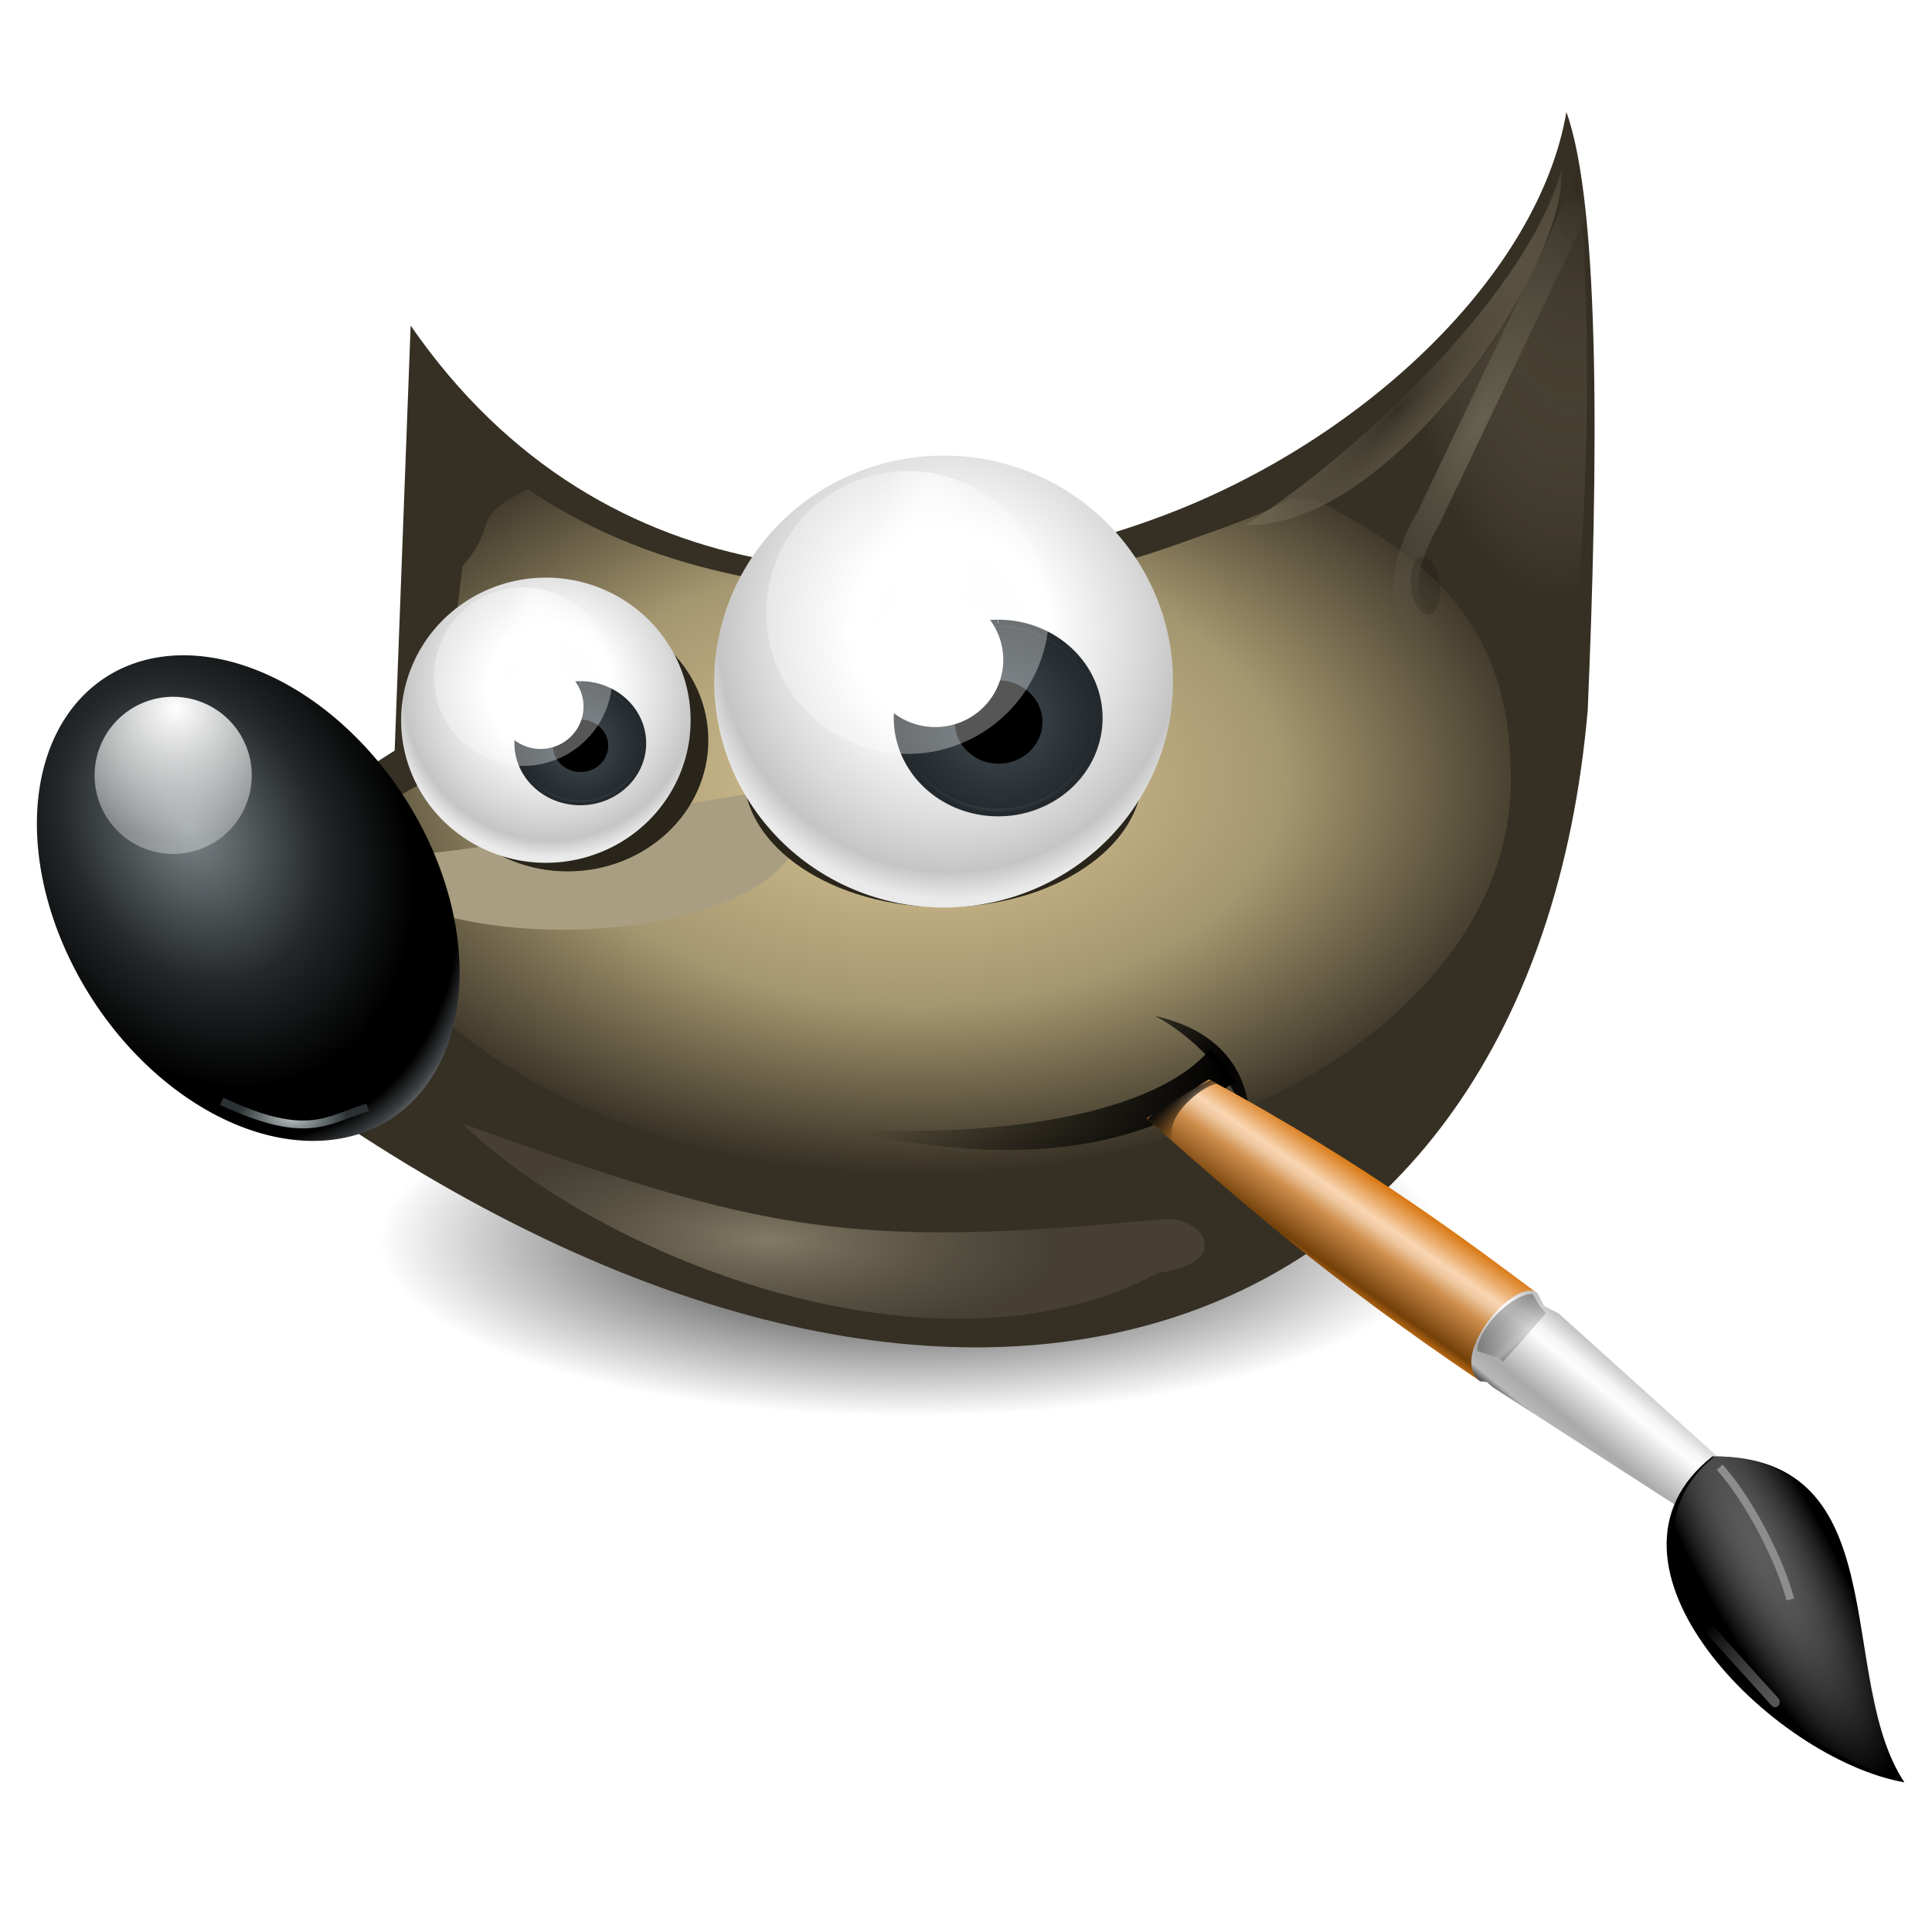
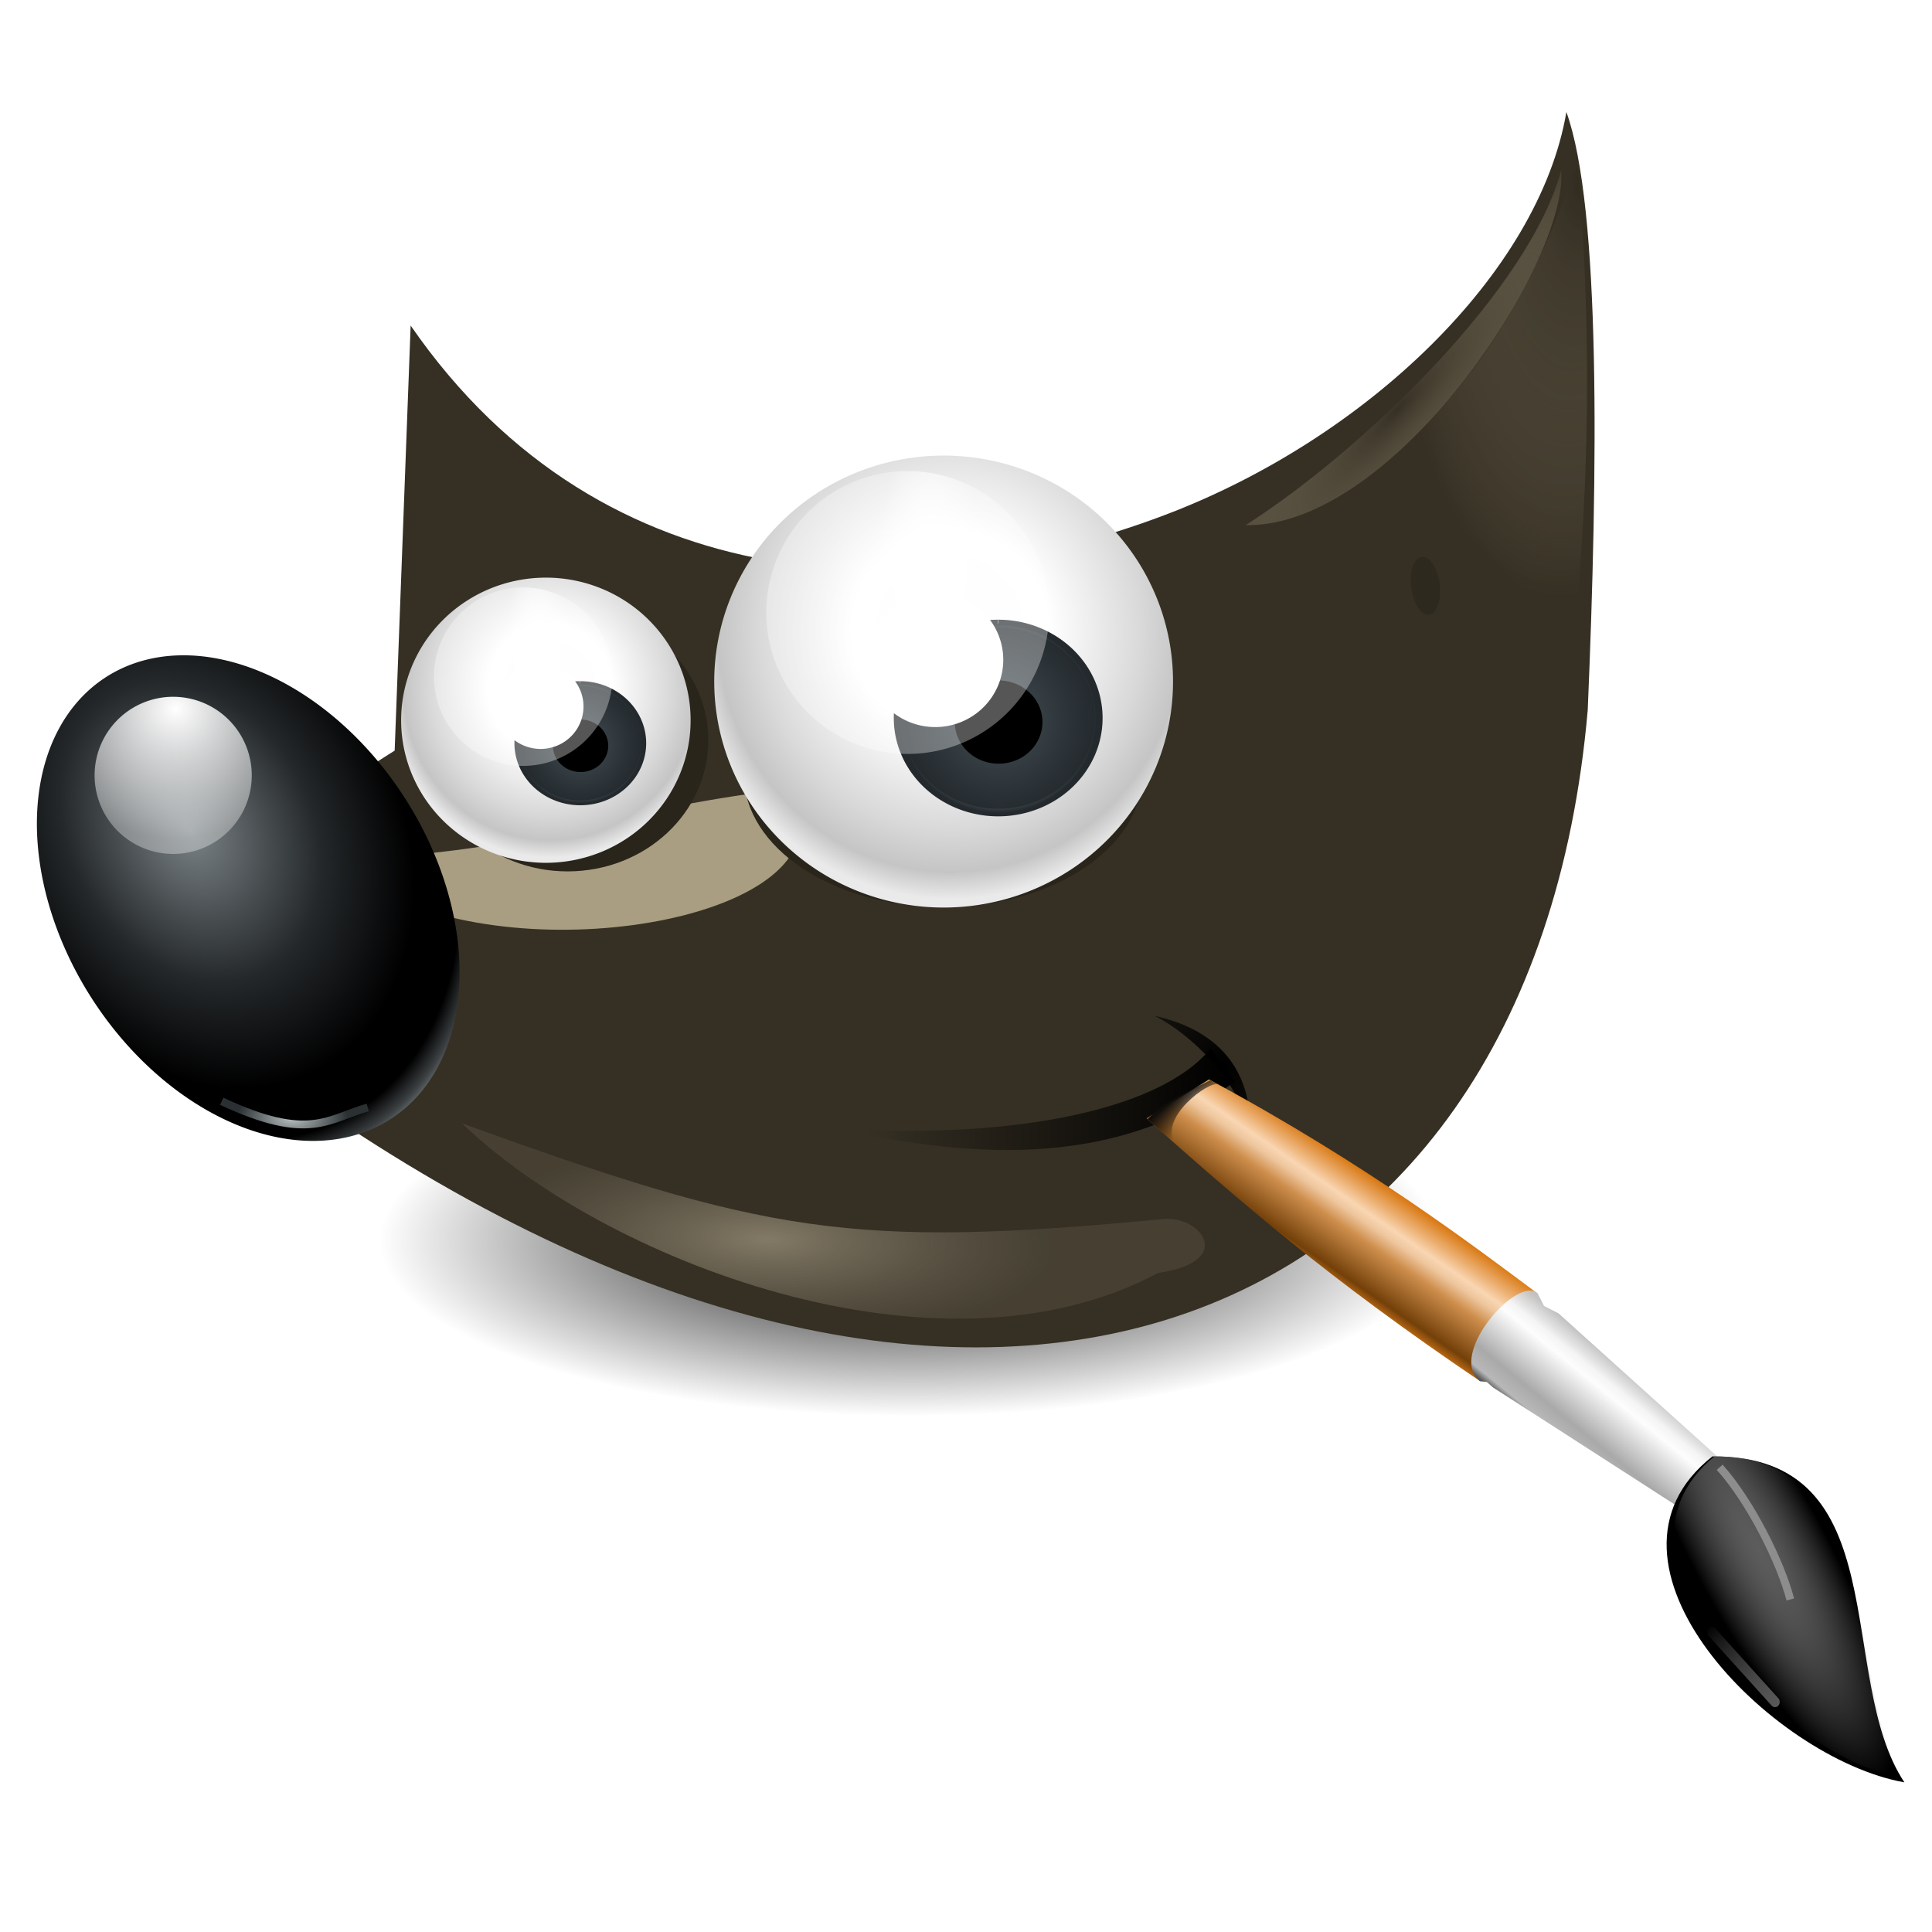
<svg xmlns="http://www.w3.org/2000/svg" xmlns:ns1="http://www.inkscape.org/namespaces/inkscape" xmlns:ns2="http://sodipodi.sourceforge.net/DTD/sodipodi-0.dtd" xmlns:xlink="http://www.w3.org/1999/xlink" width="256" height="256" id="svg7297" version="1.1" ns1:version="0.92.4 (unknown)" ns2:docname="gimp.svg">
  <defs id="defs7299">
    <radialGradient ns1:collect="always" xlink:href="#linearGradient7019" id="radialGradient7025" cx="527.521" cy="746.576" fx="527.521" fy="746.576" r="52.832" gradientTransform="matrix(1.331,0,0,0.441,-334.304,206.423)" gradientUnits="userSpaceOnUse" />
    <linearGradient ns1:collect="always" id="linearGradient7019">
      <stop style="stop-color:#000000;stop-opacity:1;" offset="0" id="stop7021" />
      <stop style="stop-color:#000000;stop-opacity:0;" offset="1" id="stop7023" />
    </linearGradient>
    <radialGradient ns1:collect="always" xlink:href="#linearGradient3790" id="radialGradient6967" gradientUnits="userSpaceOnUse" gradientTransform="matrix(1.156,0.008,-0.005,0.731,-39.34,134.593)" cx="223.006" cy="524.729" fx="223.006" fy="524.729" r="31.76" />
    <linearGradient id="linearGradient3790">
      <stop id="stop3802" offset="0" style="stop-color:#ddca97;stop-opacity:1;" />
      <stop style="stop-color:#a4966f;stop-opacity:1;" offset="0.573" id="stop3808" />
      <stop style="stop-color:#363024;stop-opacity:1;" offset="1" id="stop3794" />
    </linearGradient>
    <filter ns1:collect="always" id="filter4534" x="-0.072" width="1.144" y="-0.101" height="1.203" style="color-interpolation-filters:sRGB">
      <feGaussianBlur ns1:collect="always" stdDeviation="1.903" id="feGaussianBlur4536" />
    </filter>
    <radialGradient ns1:collect="always" xlink:href="#linearGradient6064" id="radialGradient6969" gradientUnits="userSpaceOnUse" gradientTransform="matrix(0.817,0.028,-0.01,0.254,41.366,398.453)" cx="209.889" cy="553.042" fx="209.889" fy="553.042" r="18.019" />
    <linearGradient id="linearGradient6064">
      <stop id="stop6066" offset="0" style="stop-color:#837a66;stop-opacity:1" />
      <stop id="stop6068" offset="1" style="stop-color:#5a5446;stop-opacity:0.431;" />
    </linearGradient>
    <filter ns1:collect="always" id="filter6060" x="-0.06" width="1.12" y="-0.237" height="1.473" style="color-interpolation-filters:sRGB">
      <feGaussianBlur ns1:collect="always" stdDeviation="0.925" id="feGaussianBlur6062" />
    </filter>
    <filter ns1:collect="always" id="filter4225-0" x="-0.06" width="1.12" y="-0.236" height="1.473" style="color-interpolation-filters:sRGB">
      <feGaussianBlur ns1:collect="always" stdDeviation="0.924" id="feGaussianBlur4227-8" />
    </filter>
    <filter ns1:collect="always" id="filter5536" x="-0.119" width="1.237" y="-0.121" height="1.243" style="color-interpolation-filters:sRGB">
      <feGaussianBlur ns1:collect="always" stdDeviation="0.909" id="feGaussianBlur5538" />
    </filter>
    <filter ns1:collect="always" id="filter4351-1" x="-0.19" width="1.38" y="-0.21" height="1.419" style="color-interpolation-filters:sRGB">
      <feGaussianBlur ns1:collect="always" stdDeviation="2.024" id="feGaussianBlur4353-6" />
    </filter>
    <radialGradient ns1:collect="always" xlink:href="#linearGradient4231-4" id="radialGradient6971" gradientUnits="userSpaceOnUse" gradientTransform="matrix(2.544,-2.761,0.654,0.602,-425.212,582.68)" cx="243.023" cy="497.582" fx="243.023" fy="497.582" r="5.814" />
    <linearGradient id="linearGradient4231-4">
      <stop style="stop-color:#363024;stop-opacity:1;" offset="0" id="stop4233-2" />
      <stop style="stop-color:#bdb294;stop-opacity:0;" offset="1" id="stop4235-7" />
    </linearGradient>
    <filter ns1:collect="always" id="filter6218" style="color-interpolation-filters:sRGB">
      <feGaussianBlur ns1:collect="always" stdDeviation="0.372" id="feGaussianBlur6220" />
    </filter>
    <radialGradient ns1:collect="always" xlink:href="#linearGradient4231" id="radialGradient6973" gradientUnits="userSpaceOnUse" gradientTransform="matrix(-1.779,-0.336,0.459,-2.798,461.823,1951.763)" cx="245.201" cy="493.072" fx="245.201" fy="493.072" r="7.103" />
    <linearGradient id="linearGradient4231">
      <stop id="stop4355" offset="0" style="stop-color:#2a251b;stop-opacity:1;" />
      <stop style="stop-color:#bdb294;stop-opacity:0;" offset="1" id="stop4235" />
    </linearGradient>
    <filter ns1:collect="always" id="filter4824" style="color-interpolation-filters:sRGB">
      <feGaussianBlur ns1:collect="always" stdDeviation="0.555" id="feGaussianBlur4826" />
    </filter>
    <radialGradient ns1:collect="always" xlink:href="#linearGradient3937" id="radialGradient6975" gradientUnits="userSpaceOnUse" gradientTransform="matrix(0.832,0.377,-1.247,2.754,659.86,-963.946)" cx="249.622" cy="496.974" fx="249.622" fy="496.974" r="4.535" />
    <linearGradient id="linearGradient3937">
      <stop style="stop-color:#676150;stop-opacity:1;" offset="0" id="stop3939" />
      <stop style="stop-color:#5a5446;stop-opacity:0.087;" offset="1" id="stop3941" />
    </linearGradient>
    <filter ns1:collect="always" id="filter4602" x="-0.106" width="1.212" y="-0.05" height="1.1" style="color-interpolation-filters:sRGB">
      <feGaussianBlur ns1:collect="always" stdDeviation="0.394" id="feGaussianBlur4604" />
    </filter>
    <radialGradient ns1:collect="always" xlink:href="#linearGradient4814" id="radialGradient6977" gradientUnits="userSpaceOnUse" gradientTransform="matrix(0.41,0.064,-0.116,0.457,205.962,260.267)" cx="248.906" cy="508.896" fx="248.906" fy="508.896" r="3.005" />
    <linearGradient id="linearGradient4814">
      <stop style="stop-color:#000000;stop-opacity:1;" offset="0" id="stop4816" />
      <stop style="stop-color:#000000;stop-opacity:0;" offset="1" id="stop4818" />
    </linearGradient>
    <filter ns1:collect="always" id="filter6186" x="-0.5" width="2" y="-0.328" height="1.655" style="color-interpolation-filters:sRGB">
      <feGaussianBlur ns1:collect="always" stdDeviation="1.091" id="feGaussianBlur6188" />
    </filter>
    <radialGradient ns1:collect="always" xlink:href="#linearGradient5140-7" id="radialGradient6979" gradientUnits="userSpaceOnUse" gradientTransform="matrix(1.127,-6.7888383e-7,0.002,1.14,-43.337,-71.196)" cx="338.595" cy="508.253" fx="338.595" fy="508.253" r="12.882" />
    <linearGradient id="linearGradient5140-7">
      <stop id="stop5142-8" offset="0" style="stop-color:#fdfdfd;stop-opacity:1;" />
      <stop style="stop-color:#ffffff;stop-opacity:1;" offset="0.382" id="stop5144-6" />
      <stop style="stop-color:#d9d9d9;stop-opacity:1;" offset="0.739" id="stop5146-5" />
      <stop id="stop5148-6" offset="0.898" style="stop-color:#c5c5c5;stop-opacity:1;" />
      <stop id="stop5150-2" offset="1" style="stop-color:#eaeaea;stop-opacity:1;" />
    </linearGradient>
    <radialGradient ns1:collect="always" xlink:href="#linearGradient5240-6-7" id="radialGradient6981" gradientUnits="userSpaceOnUse" gradientTransform="matrix(0.937,-0.007,0.007,0.964,17.992,20.859)" cx="338.837" cy="510.991" fx="338.837" fy="510.991" r="13.382" />
    <linearGradient id="linearGradient5240-6-7">
      <stop id="stop5248-9-0" offset="0" style="stop-color:#434e54;stop-opacity:1;" />
      <stop style="stop-color:#23292d;stop-opacity:1" offset="1" id="stop5244-3-19" />
    </linearGradient>
    <radialGradient ns1:collect="always" xlink:href="#linearGradient5258-5-2" id="radialGradient6983" gradientUnits="userSpaceOnUse" gradientTransform="matrix(0.973,-0.008,0.007,0.963,5.638,21.67)" cx="338.879" cy="510.991" fx="338.879" fy="510.991" r="12.882" />
    <linearGradient id="linearGradient5258-5-2">
      <stop id="stop5260-8-1" offset="0" style="stop-color:#000000;stop-opacity:1;" />
      <stop style="stop-color:#434e54;stop-opacity:1;" offset="0.908" id="stop5262-0-6" />
      <stop id="stop5264-4-0" offset="1" style="stop-color:#23292d;stop-opacity:1" />
    </linearGradient>
    <radialGradient ns1:collect="always" xlink:href="#linearGradient5049-0" id="radialGradient6985" gradientUnits="userSpaceOnUse" gradientTransform="matrix(0.35,0,0,0.946,219.797,28.166)" cx="338.165" cy="519.359" fx="338.165" fy="519.359" r="4.455" />
    <linearGradient id="linearGradient5049-0">
      <stop style="stop-color:#ffffff;stop-opacity:1;" offset="0" id="stop5051-9" />
      <stop style="stop-color:#ffffff;stop-opacity:0.338;" offset="1" id="stop5053-1" />
    </linearGradient>
    <filter ns1:collect="always" id="filter5112-62" style="color-interpolation-filters:sRGB">
      <feGaussianBlur ns1:collect="always" stdDeviation="0.13" id="feGaussianBlur5114-9" />
    </filter>
    <filter ns1:collect="always" id="filter5448-8-50" x="-0.118" width="1.236" y="-0.125" height="1.25" style="color-interpolation-filters:sRGB">
      <feGaussianBlur ns1:collect="always" stdDeviation="0.438" id="feGaussianBlur5450-2-2" />
    </filter>
    <radialGradient ns1:collect="always" xlink:href="#linearGradient5140-3-0" id="radialGradient6987" gradientUnits="userSpaceOnUse" gradientTransform="matrix(1.127,-6.7888383e-7,0.002,1.14,-43.337,-71.196)" cx="338.595" cy="508.253" fx="338.595" fy="508.253" r="12.882" />
    <linearGradient id="linearGradient5140-3-0">
      <stop id="stop5142-6-5" offset="0" style="stop-color:#fdfdfd;stop-opacity:1;" />
      <stop style="stop-color:#ffffff;stop-opacity:1;" offset="0.382" id="stop5144-8-2" />
      <stop style="stop-color:#d9d9d9;stop-opacity:1;" offset="0.739" id="stop5146-7-2" />
      <stop id="stop5148-4-4" offset="0.898" style="stop-color:#c5c5c5;stop-opacity:1;" />
      <stop id="stop5150-1-1" offset="1" style="stop-color:#eaeaea;stop-opacity:1;" />
    </linearGradient>
    <radialGradient ns1:collect="always" xlink:href="#linearGradient5240-6-8-1" id="radialGradient6989" gradientUnits="userSpaceOnUse" gradientTransform="matrix(0.937,-0.007,0.007,0.964,17.992,20.859)" cx="338.837" cy="510.991" fx="338.837" fy="510.991" r="13.382" />
    <linearGradient id="linearGradient5240-6-8-1">
      <stop id="stop5248-9-3-9" offset="0" style="stop-color:#434e54;stop-opacity:1;" />
      <stop style="stop-color:#23292d;stop-opacity:1" offset="1" id="stop5244-3-1-2" />
    </linearGradient>
    <radialGradient ns1:collect="always" xlink:href="#linearGradient5258-5-9-6" id="radialGradient6991" gradientUnits="userSpaceOnUse" gradientTransform="matrix(0.973,-0.008,0.007,0.963,5.638,21.67)" cx="338.879" cy="510.991" fx="338.879" fy="510.991" r="12.882" />
    <linearGradient id="linearGradient5258-5-9-6">
      <stop id="stop5260-8-0-5" offset="0" style="stop-color:#000000;stop-opacity:1;" />
      <stop style="stop-color:#434e54;stop-opacity:1;" offset="0.908" id="stop5262-0-2-3" />
      <stop id="stop5264-4-8-7" offset="1" style="stop-color:#23292d;stop-opacity:1" />
    </linearGradient>
    <radialGradient ns1:collect="always" xlink:href="#linearGradient5049-2-5" id="radialGradient6993" gradientUnits="userSpaceOnUse" gradientTransform="matrix(0.35,0,0,0.946,219.797,28.166)" cx="338.165" cy="519.359" fx="338.165" fy="519.359" r="4.455" />
    <linearGradient id="linearGradient5049-2-5">
      <stop style="stop-color:#ffffff;stop-opacity:1;" offset="0" id="stop5051-7-1" />
      <stop style="stop-color:#ffffff;stop-opacity:0.338;" offset="1" id="stop5053-6-5" />
    </linearGradient>
    <filter ns1:collect="always" id="filter5112-6-8" style="color-interpolation-filters:sRGB">
      <feGaussianBlur ns1:collect="always" stdDeviation="0.13" id="feGaussianBlur5114-2-6" />
    </filter>
    <filter ns1:collect="always" id="filter5448-8-5-7" x="-0.118" width="1.236" y="-0.125" height="1.25" style="color-interpolation-filters:sRGB">
      <feGaussianBlur ns1:collect="always" stdDeviation="0.438" id="feGaussianBlur5450-2-7-9" />
    </filter>
    <radialGradient ns1:collect="always" xlink:href="#linearGradient5757" id="radialGradient6995" gradientUnits="userSpaceOnUse" gradientTransform="matrix(1.373,0.119,-0.102,1.046,-67.876,-60.346)" cx="312.979" cy="484.033" fx="312.979" fy="484.033" r="33.578" />
    <linearGradient id="linearGradient5757">
      <stop style="stop-color:#7b8386;stop-opacity:1;" offset="0" id="stop5759" />
      <stop id="stop5767" offset="0.435" style="stop-color:#24282a;stop-opacity:1" />
      <stop id="stop5765" offset="0.747" style="stop-color:#000000;stop-opacity:1;" />
      <stop style="stop-color:#000000;stop-opacity:1;" offset="0.898" id="stop5769" />
      <stop id="stop5771" offset="0.96" style="stop-color:#3d4143;stop-opacity:1;" />
      <stop style="stop-color:#7b8386;stop-opacity:1;" offset="1" id="stop5761" />
    </linearGradient>
    <radialGradient ns1:collect="always" xlink:href="#linearGradient5049-3" id="radialGradient6997" gradientUnits="userSpaceOnUse" gradientTransform="matrix(1.775,0.012,-0.012,1.563,-255.777,-295.495)" cx="337.8" cy="517.559" fx="337.8" fy="517.559" r="4.455" />
    <linearGradient id="linearGradient5049-3">
      <stop style="stop-color:#ffffff;stop-opacity:1;" offset="0" id="stop5051-2" />
      <stop style="stop-color:#ffffff;stop-opacity:0.338;" offset="1" id="stop5053-2" />
    </linearGradient>
    <filter ns1:collect="always" id="filter5112-0" style="color-interpolation-filters:sRGB">
      <feGaussianBlur ns1:collect="always" stdDeviation="0.13" id="feGaussianBlur5114-3" />
    </filter>
    <radialGradient ns1:collect="always" xlink:href="#linearGradient5942" id="radialGradient6999" gradientUnits="userSpaceOnUse" gradientTransform="matrix(0.659,0,0,0.351,104.342,327.282)" cx="302.548" cy="503.786" fx="302.548" fy="503.786" r="10.768" />
    <linearGradient id="linearGradient5942">
      <stop style="stop-color:#b9c1c3;stop-opacity:1;" offset="0" id="stop5944" />
      <stop style="stop-color:#2b3132;stop-opacity:1;" offset="1" id="stop5946" />
    </linearGradient>
    <filter ns1:collect="always" id="filter5938" x="-0.071" width="1.143" y="-0.376" height="1.752" style="color-interpolation-filters:sRGB">
      <feGaussianBlur ns1:collect="always" stdDeviation="0.526" id="feGaussianBlur5940" />
    </filter>
    <linearGradient ns1:collect="always" xlink:href="#linearGradient6280" id="linearGradient7001" gradientUnits="userSpaceOnUse" x1="427.424" y1="327.595" x2="474.24" y2="327.595" />
    <linearGradient id="linearGradient6280">
      <stop style="stop-color:#000000;stop-opacity:0;" offset="0" id="stop6282" />
      <stop style="stop-color:#000000;stop-opacity:1;" offset="1" id="stop6284" />
    </linearGradient>
    <radialGradient ns1:collect="always" xlink:href="#linearGradient6356" id="radialGradient7003" gradientUnits="userSpaceOnUse" gradientTransform="matrix(3.536,-3.243,2.958,3.225,-2156.913,815.393)" cx="473.406" cy="323.336" fx="473.406" fy="323.336" r="6.08" />
    <linearGradient ns1:collect="always" id="linearGradient6356">
      <stop style="stop-color:#000000;stop-opacity:1;" offset="0" id="stop6358" />
      <stop style="stop-color:#000000;stop-opacity:0;" offset="1" id="stop6360" />
    </linearGradient>
    <linearGradient ns1:collect="always" xlink:href="#linearGradient6392" id="linearGradient7005" gradientUnits="userSpaceOnUse" gradientTransform="translate(-22.911,41.945)" x1="654.31" y1="511.522" x2="662.451" y2="499.723" />
    <linearGradient id="linearGradient6392">
      <stop id="stop6394" offset="0" style="stop-color:#d97914;stop-opacity:0.988" />
      <stop style="stop-color:#734009;stop-opacity:1" offset="0.133" id="stop6396" />
      <stop id="stop6404" offset="0.49" style="stop-color:#ce8e4c;stop-opacity:1" />
      <stop style="stop-color:#eec69d;stop-opacity:1" offset="0.631" id="stop6398" />
      <stop style="stop-color:#f9d6b3;stop-opacity:1" offset="0.713" id="stop6400" />
      <stop id="stop6402" offset="1" style="stop-color:#d97914;stop-opacity:0.996" />
    </linearGradient>
    <linearGradient ns1:collect="always" xlink:href="#linearGradient6412" id="linearGradient7007" gradientUnits="userSpaceOnUse" gradientTransform="translate(-16.562,11.973)" x1="686.033" y1="533.942" x2="694.082" y2="524.08" />
    <linearGradient id="linearGradient6412">
      <stop style="stop-color:#575757;stop-opacity:1" offset="0" id="stop6414" />
      <stop id="stop6424" offset="0.076" style="stop-color:#b8b8b8;stop-opacity:1" />
      <stop id="stop6422" offset="0.242" style="stop-color:#a9a9a9;stop-opacity:1" />
      <stop id="stop6420" offset="0.694" style="stop-color:#fdfdfd;stop-opacity:1" />
      <stop style="stop-color:#f4f4f4;stop-opacity:0.992;" offset="0.797" id="stop6426" />
      <stop style="stop-color:#c1c1c1;stop-opacity:0.988" offset="1" id="stop6416" />
    </linearGradient>
    <linearGradient ns1:collect="always" xlink:href="#linearGradient6492" id="linearGradient7009" gradientUnits="userSpaceOnUse" gradientTransform="matrix(0.608,0,0,0.608,261.032,207.132)" x1="657.153" y1="532.324" x2="661.475" y2="537.337" />
    <linearGradient id="linearGradient6492">
      <stop style="stop-color:#050505;stop-opacity:1" offset="0" id="stop6494" />
      <stop id="stop6500" offset="0.467" style="stop-color:#3f3f3f;stop-opacity:1;" />
      <stop style="stop-color:#7b7b7b;stop-opacity:1;" offset="0.734" id="stop6502" />
      <stop id="stop6618" offset="0.867" style="stop-color:#3d3d3d;stop-opacity:1;" />
      <stop style="stop-color:#000000;stop-opacity:1;" offset="1" id="stop6496" />
    </linearGradient>
    <filter ns1:collect="always" id="filter6590" x="-0.113" width="1.226" y="-0.103" height="1.207" style="color-interpolation-filters:sRGB">
      <feGaussianBlur ns1:collect="always" stdDeviation="0.322" id="feGaussianBlur6592" />
    </filter>
    <radialGradient ns1:collect="always" xlink:href="#linearGradient6650" id="radialGradient7011" gradientUnits="userSpaceOnUse" gradientTransform="matrix(1.099,2.153,-0.542,0.274,231.442,-1060.109)" cx="677.136" cy="550.959" fx="677.136" fy="550.959" r="12.853" />
    <linearGradient ns1:collect="always" id="linearGradient6650">
      <stop style="stop-color:#5c5c5c;stop-opacity:1" offset="0" id="stop6652" />
      <stop style="stop-color:#aaaaaa;stop-opacity:0;" offset="1" id="stop6654" />
    </linearGradient>
    <filter ns1:collect="always" id="filter6660" style="color-interpolation-filters:sRGB">
      <feGaussianBlur ns1:collect="always" stdDeviation="0.16" id="feGaussianBlur6662" />
    </filter>
    <filter ns1:collect="always" id="filter6762" x="-0.273" width="1.546" y="-0.146" height="1.292" style="color-interpolation-filters:sRGB">
      <feGaussianBlur ns1:collect="always" stdDeviation="1.024" id="feGaussianBlur6764" />
    </filter>
    <linearGradient ns1:collect="always" xlink:href="#linearGradient6650" id="linearGradient7013" gradientUnits="userSpaceOnUse" x1="680.793" y1="569.568" x2="672.324" y2="560.33" />
    <filter ns1:collect="always" id="filter6828" x="-0.168" width="1.336" y="-0.168" height="1.336" style="color-interpolation-filters:sRGB">
      <feGaussianBlur ns1:collect="always" stdDeviation="0.469" id="feGaussianBlur6830" />
    </filter>
    <linearGradient ns1:collect="always" xlink:href="#linearGradient6911" id="linearGradient7015" gradientUnits="userSpaceOnUse" x1="617.901" y1="516.139" x2="622.825" y2="520.606" />
    <linearGradient id="linearGradient6911">
      <stop style="stop-color:#100e0b;stop-opacity:1" offset="0" id="stop6913" />
      <stop style="stop-color:#000000;stop-opacity:0;" offset="1" id="stop6915" />
    </linearGradient>
    <radialGradient ns1:collect="always" xlink:href="#linearGradient3790" id="radialGradient10342" gradientUnits="userSpaceOnUse" gradientTransform="matrix(1.156,0.008,-0.005,0.731,-39.34,134.593)" cx="223.006" cy="524.729" fx="223.006" fy="524.729" r="31.76" />
    <radialGradient ns1:collect="always" xlink:href="#linearGradient6064" id="radialGradient10344" gradientUnits="userSpaceOnUse" gradientTransform="matrix(0.817,0.028,-0.01,0.254,41.366,398.453)" cx="209.889" cy="553.042" fx="209.889" fy="553.042" r="18.019" />
    <radialGradient ns1:collect="always" xlink:href="#linearGradient4231-4" id="radialGradient10346" gradientUnits="userSpaceOnUse" gradientTransform="matrix(2.544,-2.761,0.654,0.602,-425.212,582.68)" cx="243.023" cy="497.582" fx="243.023" fy="497.582" r="5.814" />
    <radialGradient ns1:collect="always" xlink:href="#linearGradient4231" id="radialGradient10348" gradientUnits="userSpaceOnUse" gradientTransform="matrix(-1.779,-0.336,0.459,-2.798,461.823,1951.763)" cx="245.201" cy="493.072" fx="245.201" fy="493.072" r="7.103" />
    <radialGradient ns1:collect="always" xlink:href="#linearGradient3937" id="radialGradient10350" gradientUnits="userSpaceOnUse" gradientTransform="matrix(0.832,0.377,-1.247,2.754,659.86,-963.946)" cx="249.622" cy="496.974" fx="249.622" fy="496.974" r="4.535" />
    <radialGradient ns1:collect="always" xlink:href="#linearGradient4814" id="radialGradient10352" gradientUnits="userSpaceOnUse" gradientTransform="matrix(0.41,0.064,-0.116,0.457,205.962,260.267)" cx="248.906" cy="508.896" fx="248.906" fy="508.896" r="3.005" />
    <radialGradient ns1:collect="always" xlink:href="#linearGradient5140-7" id="radialGradient10354" gradientUnits="userSpaceOnUse" gradientTransform="matrix(1.127,-6.7888383e-7,0.002,1.14,-43.337,-71.196)" cx="338.595" cy="508.253" fx="338.595" fy="508.253" r="12.882" />
    <radialGradient ns1:collect="always" xlink:href="#linearGradient5240-6-7" id="radialGradient10356" gradientUnits="userSpaceOnUse" gradientTransform="matrix(0.937,-0.007,0.007,0.964,17.992,20.859)" cx="338.837" cy="510.991" fx="338.837" fy="510.991" r="13.382" />
    <radialGradient ns1:collect="always" xlink:href="#linearGradient5258-5-2" id="radialGradient10358" gradientUnits="userSpaceOnUse" gradientTransform="matrix(0.973,-0.008,0.007,0.963,5.638,21.67)" cx="338.879" cy="510.991" fx="338.879" fy="510.991" r="12.882" />
    <radialGradient ns1:collect="always" xlink:href="#linearGradient5049-0" id="radialGradient10360" gradientUnits="userSpaceOnUse" gradientTransform="matrix(0.35,0,0,0.946,219.797,28.166)" cx="338.165" cy="519.359" fx="338.165" fy="519.359" r="4.455" />
    <radialGradient ns1:collect="always" xlink:href="#linearGradient5140-3-0" id="radialGradient10362" gradientUnits="userSpaceOnUse" gradientTransform="matrix(1.127,-6.7888383e-7,0.002,1.14,-43.337,-71.196)" cx="338.595" cy="508.253" fx="338.595" fy="508.253" r="12.882" />
    <radialGradient ns1:collect="always" xlink:href="#linearGradient5240-6-8-1" id="radialGradient10364" gradientUnits="userSpaceOnUse" gradientTransform="matrix(0.937,-0.007,0.007,0.964,17.992,20.859)" cx="338.837" cy="510.991" fx="338.837" fy="510.991" r="13.382" />
    <radialGradient ns1:collect="always" xlink:href="#linearGradient5258-5-9-6" id="radialGradient10366" gradientUnits="userSpaceOnUse" gradientTransform="matrix(0.973,-0.008,0.007,0.963,5.638,21.67)" cx="338.879" cy="510.991" fx="338.879" fy="510.991" r="12.882" />
    <radialGradient ns1:collect="always" xlink:href="#linearGradient5049-2-5" id="radialGradient10368" gradientUnits="userSpaceOnUse" gradientTransform="matrix(0.35,0,0,0.946,219.797,28.166)" cx="338.165" cy="519.359" fx="338.165" fy="519.359" r="4.455" />
    <radialGradient ns1:collect="always" xlink:href="#linearGradient5757" id="radialGradient10370" gradientUnits="userSpaceOnUse" gradientTransform="matrix(1.373,0.119,-0.102,1.046,-67.876,-60.346)" cx="312.979" cy="484.033" fx="312.979" fy="484.033" r="33.578" />
    <radialGradient ns1:collect="always" xlink:href="#linearGradient5049-3" id="radialGradient10372" gradientUnits="userSpaceOnUse" gradientTransform="matrix(1.775,0.012,-0.012,1.563,-255.777,-295.495)" cx="337.8" cy="517.559" fx="337.8" fy="517.559" r="4.455" />
    <radialGradient ns1:collect="always" xlink:href="#linearGradient5942" id="radialGradient10374" gradientUnits="userSpaceOnUse" gradientTransform="matrix(0.659,0,0,0.351,104.342,327.282)" cx="302.548" cy="503.786" fx="302.548" fy="503.786" r="10.768" />
    <linearGradient ns1:collect="always" xlink:href="#linearGradient6280" id="linearGradient10376" gradientUnits="userSpaceOnUse" x1="427.424" y1="327.595" x2="474.24" y2="327.595" />
    <radialGradient ns1:collect="always" xlink:href="#linearGradient6356" id="radialGradient10378" gradientUnits="userSpaceOnUse" gradientTransform="matrix(3.536,-3.243,2.958,3.225,-2156.913,815.393)" cx="473.406" cy="323.336" fx="473.406" fy="323.336" r="6.08" />
    <linearGradient ns1:collect="always" xlink:href="#linearGradient6392" id="linearGradient10380" gradientUnits="userSpaceOnUse" gradientTransform="translate(-22.911,41.945)" x1="654.31" y1="511.522" x2="662.451" y2="499.723" />
    <linearGradient ns1:collect="always" xlink:href="#linearGradient6412" id="linearGradient10382" gradientUnits="userSpaceOnUse" gradientTransform="translate(-16.562,11.973)" x1="686.033" y1="533.942" x2="694.082" y2="524.08" />
    <linearGradient ns1:collect="always" xlink:href="#linearGradient6492" id="linearGradient10384" gradientUnits="userSpaceOnUse" gradientTransform="matrix(0.608,0,0,0.608,261.032,207.132)" x1="657.153" y1="532.324" x2="661.475" y2="537.337" />
    <radialGradient ns1:collect="always" xlink:href="#linearGradient6650" id="radialGradient10386" gradientUnits="userSpaceOnUse" gradientTransform="matrix(1.099,2.153,-0.542,0.274,231.442,-1060.109)" cx="677.136" cy="550.959" fx="677.136" fy="550.959" r="12.853" />
    <linearGradient ns1:collect="always" xlink:href="#linearGradient6650" id="linearGradient10388" gradientUnits="userSpaceOnUse" x1="680.793" y1="569.568" x2="672.324" y2="560.33" />
    <linearGradient ns1:collect="always" xlink:href="#linearGradient6911" id="linearGradient10390" gradientUnits="userSpaceOnUse" x1="617.901" y1="516.139" x2="622.825" y2="520.606" />
    <linearGradient ns1:collect="always" xlink:href="#linearGradient6911" id="linearGradient10393" gradientUnits="userSpaceOnUse" x1="619.436" y1="515.152" x2="621.987" y2="518.003" gradientTransform="matrix(1.039,0,0,1.039,-240.118,-19.004)" />
  </defs>
  <ns2:namedview id="base" pagecolor="#ffffff" bordercolor="#666666" borderopacity="1.0" ns1:pageopacity="0.0" ns1:pageshadow="2" ns1:zoom="2.8103933" ns1:cx="106.41016" ns1:cy="121.67481" ns1:document-units="px" ns1:current-layer="layer1" showgrid="false" ns1:window-width="1680" ns1:window-height="1013" ns1:window-x="1366" ns1:window-y="0" ns1:window-maximized="1" fit-margin-top="0" fit-margin-left="0" fit-margin-right="0" fit-margin-bottom="0">
    <ns1:grid type="xygrid" id="grid239" />
  </ns2:namedview>
  <g ns1:label="Ebene 1" ns1:groupmode="layer" id="layer1" transform="translate(-247.246,-371.283)">
    <path ns2:type="arc" style="fill:url(#radialGradient7025);fill-opacity:1;fill-rule:evenodd;stroke:none;stroke-width:1.509" id="path7017" ns2:cx="367.57462" ns2:cy="535.57568" ns2:rx="70.294357" ns2:ry="23.292805" d="m 367.49,512.283 a 70.294,23.293 0 0 1 70.379,23.244 70.294,23.293 0 0 1 -70.087,23.341 70.294,23.293 0 0 1 -70.501,-23.204 70.294,23.293 0 0 1 69.965,-23.381" ns2:start="4.7111835" ns2:end="4.7077097" ns2:open="true" />
    <g id="g6878" transform="matrix(1.039,0,0,1.039,-82.462,176.992)">
      <path ns2:nodetypes="ccsccccc" ns1:connector-curvature="0" id="path3050" d="m 367.665,282.723 2.037,-54.207 c 24.732,35.835 64.997,35.936 96.078,24.202 25.731,-9.714 47.807,-30.869 51.316,-51.435 4.403,12.197 4.025,45.516 2.723,76.255 -7.161,82.437 -80.775,109.171 -166.415,47.435 l 3.176,-35.217 z" style="fill:#363024;fill-opacity:1;stroke:none" />
-       <path ns2:nodetypes="csccccssscc" transform="matrix(2.242,0,0,2.163,-49.923,-838.129)" ns1:connector-curvature="0" id="path4448" d="m 237.204,503.354 c -1.958,1.107 -4.239,1.849 -6.347,2.645 -10.86,4.1 -26.447,4.281 -37.033,-3.222 -3.481,1.863 -1.508,1.896 -3.708,4.541 l -1.454,12.286 -4.382,2.564 c -0.117,0.789 -2.188,-3.009 -2.186,-2.199 0.022,12.826 15.195,23.203 33.875,23.188 18.68,-0.015 33.804,-10.424 33.781,-23.25 -0.013,-7.627 -2.937,-12.326 -11.213,-16.553 z" style="fill:url(#radialGradient10342);fill-opacity:1;fill-rule:evenodd;stroke:none;filter:url(#filter4534)" />
      <path transform="matrix(2.495,0,0,2.695,-102.031,-1123.142)" ns2:nodetypes="cccc" ns1:connector-curvature="0" id="path3935" d="m 227.279,546.375 c -11.298,5.58 -28.373,-0.654 -35.578,-7.076 15.481,5.18 19.809,5.954 35.944,4.516 1.927,-0.07 3.52,2.047 -0.366,2.56 z" style="fill:url(#radialGradient10344);fill-opacity:1;stroke:none;filter:url(#filter6060)" />
      <path transform="matrix(1.529,-0.445,0.889,2.565,-414.241,-1005.895)" ns2:nodetypes="cccc" ns1:connector-curvature="0" id="path3935-9" d="m 227.279,546.375 c -5.137,3.933 -29.848,1.167 -35.371,-5.267 16.365,2.415 21.309,1.259 35.736,2.706 1.927,-0.07 3.52,2.047 -0.366,2.56 z" style="fill:#a99e81;fill-opacity:1;stroke:none;filter:url(#filter4225-0)" />
      <path transform="matrix(1.951,0,0,1.864,-527.669,-143.422)" ns1:connector-curvature="0" id="path4229" d="m 470.157,218.915 c -5.069,0.023 -9.15,4.036 -9.143,8.984 0.007,4.961 4.129,8.99 9.211,8.984 5.081,-0.007 9.194,-4.023 9.188,-8.984 -0.007,-4.961 -4.129,-8.99 -9.211,-8.984 h -0.045 z" style="fill:#2a251b;fill-opacity:1;fill-rule:nonzero;stroke:none;filter:url(#filter5536)" />
      <path transform="matrix(1.986,0,0,1.458,4.902,-465.078)" ns1:connector-curvature="0" id="path4229-1" d="m 220.834,503.713 c -2.752,0.538 -5.584,0.827 -8.406,0.812 -4.339,1.86 -7.35,5.835 -7.344,10.469 0.009,6.402 5.744,11.601 12.812,11.594 7.069,-0.008 12.79,-5.223 12.781,-11.625 -0.007,-5.479 -4.201,-10.046 -9.844,-11.25 z" style="fill:#2a251b;fill-opacity:1;fill-rule:nonzero;stroke:none;filter:url(#filter4351-1)" />
      <path transform="matrix(2.242,0,0,2.242,-666.838,-234.359)" ns2:nodetypes="ccc" ns1:connector-curvature="0" id="path4672" d="m 509.829,217.81 c 6.897,-4.424 16.194,-13.545 17.951,-20.211 0.39,5.314 -9.538,20.367 -17.951,20.211 z" style="fill:url(#radialGradient10346);fill-opacity:1;stroke:none;filter:url(#filter6218)" />
      <path ns2:nodetypes="cccc" transform="matrix(1.816,0,0,2.647,61.723,-1086.373)" ns1:connector-curvature="0" id="path4954" d="m 238.301,503.161 c 6.588,-3.897 10.214,-8.336 13.225,-14.238 0.982,7.286 0.899,15.273 -0.241,22.907 z" style="opacity:0.733;fill:url(#radialGradient10348);fill-opacity:1;stroke:none;filter:url(#filter4824)" />
-       <path transform="matrix(2.292,0,0,2.23,-62,-871.417)" ns2:nodetypes="ccc" ns1:connector-curvature="0" id="path4714" d="m 253.026,486.905 -8.02,17.301 c -2.032,3.641 -1.283,5.187 -0.152,7.022" style="fill:none;stroke:url(#radialGradient10350);stroke-width:1.4;stroke-linecap:round;stroke-linejoin:miter;stroke-miterlimit:4;stroke-dasharray:none;stroke-opacity:1;filter:url(#filter4602)" />
      <path transform="matrix(0.715,-0.091,0.116,0.919,262.121,-183.326)" ns2:open="true" ns2:end="4.7077097" ns2:start="4.7111835" d="m 248.903,504.878 a 2.557,4.018 0 0 1 2.56,4.009 2.557,4.018 0 0 1 -2.549,4.026 2.557,4.018 0 0 1 -2.564,-4.002 2.557,4.018 0 0 1 2.545,-4.033" ns2:ry="4.0175619" ns2:rx="2.5566304" ns2:cy="508.89563" ns2:cx="248.90622" id="path4752" style="opacity:0.381;fill:#000000;fill-opacity:1;stroke:url(#radialGradient10352);filter:url(#filter6186)" ns2:type="arc" />
      <g transform="translate(-202.841,-112.147)" id="g5272-0">
        <g id="g5152-3">
          <path transform="matrix(2.271,0,0,2.324,-129.14,-801.393)" ns2:open="true" ns2:end="4.6934847" ns2:start="4.7111835" d="m 338.891,498.554 a 12.882,12.4 0 0 1 12.897,12.331 12.882,12.4 0 0 1 -12.752,12.47 12.882,12.4 0 0 1 -13.01,-12.22 12.882,12.4 0 0 1 12.637,-12.578" ns2:ry="12.400485" ns2:rx="12.882057" ns2:cy="510.95459" ns2:cx="338.90646" id="path5146-9-9-39" style="fill:url(#radialGradient10354);fill-opacity:1;fill-rule:evenodd;stroke:none" ns2:type="arc" />
          <path transform="matrix(0.995,0,0,0.972,310.261,-105.933)" ns2:open="true" ns2:end="4.7077097" ns2:start="4.7111835" d="m 338.891,498.554 a 12.882,12.4 0 0 1 12.898,12.375 12.882,12.4 0 0 1 -12.844,12.426 12.882,12.4 0 0 1 -12.92,-12.353 12.882,12.4 0 0 1 12.822,-12.448" ns2:ry="12.400485" ns2:rx="12.882057" ns2:cy="510.95459" ns2:cx="338.90646" id="path5146-5-2-9-8" style="fill:url(#radialGradient10356);fill-opacity:1;fill-rule:evenodd;stroke:url(#radialGradient10358)" ns2:type="arc" />
          <path transform="matrix(0.434,0,0,0.428,500.444,172.544)" ns2:open="true" ns2:end="4.7077097" ns2:start="4.7111835" d="m 338.891,498.554 a 12.882,12.4 0 0 1 12.898,12.375 12.882,12.4 0 0 1 -12.844,12.426 12.882,12.4 0 0 1 -12.92,-12.353 12.882,12.4 0 0 1 12.822,-12.448" ns2:ry="12.400485" ns2:rx="12.882057" ns2:cy="510.95459" ns2:cx="338.90646" id="path5146-5-2-0-1-1-3" style="fill:#000000;fill-opacity:1;fill-rule:evenodd;stroke:none" ns2:type="arc" />
          <path transform="matrix(4.048,0,0,4.28,-730.111,-1852.909)" ns2:open="true" ns2:end="4.7077097" ns2:start="4.7111835" d="m 337.456,516.854 a 4.455,4.214 0 0 1 4.46,4.205 4.455,4.214 0 0 1 -4.441,4.222 4.455,4.214 0 0 1 -4.468,-4.198 4.455,4.214 0 0 1 4.434,-4.23" ns2:ry="4.213757" ns2:rx="4.4545431" ns2:cy="521.06763" ns2:cx="337.46173" id="path5238-8-37" style="fill:url(#radialGradient10360);fill-opacity:1;fill-rule:evenodd;stroke:none;filter:url(#filter5112-62)" ns2:type="arc" />
          <path transform="matrix(1.947,0,0,2.036,-17.589,-677.603)" ns2:open="true" ns2:end="4.7077097" ns2:start="4.7111835" d="m 337.456,516.854 a 4.455,4.214 0 0 1 4.46,4.205 4.455,4.214 0 0 1 -4.441,4.222 4.455,4.214 0 0 1 -4.468,-4.198 4.455,4.214 0 0 1 4.434,-4.23" ns2:ry="4.213757" ns2:rx="4.4545431" ns2:cy="521.06763" ns2:cx="337.46173" id="path5238-6-0-6" style="fill:#ffffff;fill-opacity:1;fill-rule:evenodd;stroke:none;filter:url(#filter5448-8-50)" ns2:type="arc" />
        </g>
        <g transform="matrix(0.631,0,0,0.631,185.624,147.388)" id="g5152-6-0">
          <path transform="matrix(2.271,0,0,2.324,-129.14,-801.393)" ns2:open="true" ns2:end="4.6934847" ns2:start="4.7111835" d="m 338.891,498.554 a 12.882,12.4 0 0 1 12.897,12.331 12.882,12.4 0 0 1 -12.752,12.47 12.882,12.4 0 0 1 -13.01,-12.22 12.882,12.4 0 0 1 12.637,-12.578" ns2:ry="12.400485" ns2:rx="12.882057" ns2:cy="510.95459" ns2:cx="338.90646" id="path5146-9-9-3-0" style="fill:url(#radialGradient10362);fill-opacity:1;fill-rule:evenodd;stroke:none" ns2:type="arc" />
          <path transform="matrix(0.995,0,0,0.972,310.261,-105.933)" ns2:open="true" ns2:end="4.7077097" ns2:start="4.7111835" d="m 338.891,498.554 a 12.882,12.4 0 0 1 12.898,12.375 12.882,12.4 0 0 1 -12.844,12.426 12.882,12.4 0 0 1 -12.92,-12.353 12.882,12.4 0 0 1 12.822,-12.448" ns2:ry="12.400485" ns2:rx="12.882057" ns2:cy="510.95459" ns2:cx="338.90646" id="path5146-5-2-9-0-8" style="fill:url(#radialGradient10364);fill-opacity:1;fill-rule:evenodd;stroke:url(#radialGradient10366)" ns2:type="arc" />
          <path transform="matrix(0.434,0,0,0.428,500.444,172.544)" ns2:open="true" ns2:end="4.7077097" ns2:start="4.7111835" d="m 338.891,498.554 a 12.882,12.4 0 0 1 12.898,12.375 12.882,12.4 0 0 1 -12.844,12.426 12.882,12.4 0 0 1 -12.92,-12.353 12.882,12.4 0 0 1 12.822,-12.448" ns2:ry="12.400485" ns2:rx="12.882057" ns2:cy="510.95459" ns2:cx="338.90646" id="path5146-5-2-0-1-1-0-4" style="fill:#000000;fill-opacity:1;fill-rule:evenodd;stroke:none" ns2:type="arc" />
          <path transform="matrix(4.048,0,0,4.28,-730.111,-1852.909)" ns2:open="true" ns2:end="4.7077097" ns2:start="4.7111835" d="m 337.456,516.854 a 4.455,4.214 0 0 1 4.46,4.205 4.455,4.214 0 0 1 -4.441,4.222 4.455,4.214 0 0 1 -4.468,-4.198 4.455,4.214 0 0 1 4.434,-4.23" ns2:ry="4.213757" ns2:rx="4.4545431" ns2:cy="521.06763" ns2:cx="337.46173" id="path5238-8-3-3" style="fill:url(#radialGradient10368);fill-opacity:1;fill-rule:evenodd;stroke:none;filter:url(#filter5112-6-8)" ns2:type="arc" />
          <path transform="matrix(1.947,0,0,2.036,-17.589,-677.603)" ns2:open="true" ns2:end="4.7077097" ns2:start="4.7111835" d="m 337.456,516.854 a 4.455,4.214 0 0 1 4.46,4.205 4.455,4.214 0 0 1 -4.441,4.222 4.455,4.214 0 0 1 -4.468,-4.198 4.455,4.214 0 0 1 4.434,-4.23" ns2:ry="4.213757" ns2:rx="4.4545431" ns2:cy="521.06763" ns2:cx="337.46173" id="path5238-6-0-3-9" style="fill:#ffffff;fill-opacity:1;fill-rule:evenodd;stroke:none;filter:url(#filter5448-8-5-7)" ns2:type="arc" />
        </g>
      </g>
      <g transform="translate(50.863,-174.526)" id="g5950">
        <path ns2:type="arc" style="fill:url(#radialGradient10370);fill-opacity:1;fill-rule:evenodd;stroke:none" id="path5737" ns2:cx="323.59607" ns2:cy="481.52975" ns2:rx="33.578381" ns2:ry="23.62923" d="m 323.556,457.901 a 33.578,23.629 0 0 1 33.619,23.58 33.578,23.629 0 0 1 -33.48,23.678 33.578,23.629 0 0 1 -33.677,-23.539 33.578,23.629 0 0 1 33.421,-23.719" ns2:start="4.7111835" ns2:end="4.7077097" ns2:open="true" transform="matrix(0.533,0.844,-0.853,0.528,536.398,-51.302)" />
        <path ns2:type="arc" style="fill:url(#radialGradient10372);fill-opacity:1;fill-rule:evenodd;stroke:none;filter:url(#filter5112-0)" id="path5238-8-1" ns2:cx="337.46173" ns2:cy="521.06763" ns2:rx="4.4545431" ns2:ry="4.213757" d="m 337.456,516.854 a 4.455,4.214 0 0 1 4.46,4.205 4.455,4.214 0 0 1 -4.441,4.222 4.455,4.214 0 0 1 -4.468,-4.198 4.455,4.214 0 0 1 4.434,-4.23" ns2:start="4.7111835" ns2:end="4.7077097" ns2:open="true" transform="matrix(2.25,0,0,2.378,-470.733,-778.691)" />
        <path style="fill:none;stroke:url(#radialGradient10374);stroke-width:1px;stroke-linecap:butt;stroke-linejoin:miter;stroke-opacity:1;filter:url(#filter5938)" d="m 294.743,501.972 c 11.16,5.226 13.56,2.227 18.622,0.794" id="path5840" ns1:connector-curvature="0" ns2:nodetypes="cc" />
      </g>
      <path ns2:nodetypes="cccc" ns1:connector-curvature="0" id="path6336" d="m 422.731,330.756 c 21.465,1.745 42.216,-1.646 49.023,-10.08 1.725,2.451 1.451,1.969 3.054,4.276 -17.433,12.518 -37.809,8.711 -52.078,5.803 z" style="fill:url(#linearGradient10376);fill-opacity:1;stroke:none" />
      <path ns2:nodetypes="ccc" ns1:connector-curvature="0" id="path6354" d="m 464.577,316.553 c 4.786,2.367 12.409,9.561 11.912,16.494 0,0 3.01,-13.192 -11.912,-16.494 z" style="fill:url(#radialGradient10378);fill-opacity:1;stroke:none" />
    </g>
    <g id="g6856" transform="matrix(1.039,0,0,1.039,-258.329,8.633)">
      <g transform="translate(22.75,-42.088)" id="g6602">
        <path style="fill:url(#linearGradient10380);fill-opacity:1;stroke:none" d="m 610.063,533.747 c 11.53,10.27 23.185,20.46 42.569,33.535 l 7.328,-11.181 c -8.091,-6.006 -21.649,-16.409 -41.923,-27.311 z" id="path6364" ns1:connector-curvature="0" ns2:nodetypes="ccccc" />
        <g id="g6594" transform="translate(-6.236,29.792)">
          <path ns2:nodetypes="ccccccccc" ns1:connector-curvature="0" id="path6410" d="m 658.831,537.486 c -4.255,-3.331 4.86,-13.672 7.365,-11.177 l 0.801,1.576 1.852,0.946 23.906,21.547 -5.602,5.077 -26.674,-17.187 -0.779,-0.69 z" style="fill:url(#linearGradient10382);fill-opacity:1;stroke:none" />
-           <path transform="matrix(1.068,0,0,1.073,-45.596,-38.174)" ns2:nodetypes="ccccccc" ns1:connector-curvature="0" id="path6548" d="m 659.242,532.926 c 0.071,-2.957 4.311,-6.837 6.599,-6.821 l 0.842,1.393 0.772,0.931 -5.116,5.742 -0.558,-0.463 z" style="opacity:0.541;fill:url(#linearGradient10384);fill-opacity:1;stroke:none;filter:url(#filter6590)" />
        </g>
      </g>
      <g transform="translate(33.856,-1.422)" id="g6846">
        <path style="fill:#000000;fill-opacity:1;stroke:none" d="m 695.612,577.766 c -17.008,-3.031 -41.706,-28.04 -24.48,-41.57 23.705,-0.138 15.582,28.156 24.48,41.57 z" id="path6608" ns1:connector-curvature="0" ns2:nodetypes="ccc" />
        <path style="fill:url(#radialGradient10386);fill-opacity:1;stroke:none;filter:url(#filter6660)" d="m 693.767,576.36 c -14.418,-2.779 -36.59,-26.602 -21.989,-39.009 20.094,-0.126 14.966,27.186 21.989,39.009 z" id="path6608-4" ns1:connector-curvature="0" ns2:nodetypes="ccc" transform="matrix(1.096,0,0,1.053,-64.894,-29.633)" />
        <path style="fill:none;stroke:#8d8d8d;stroke-width:1px;stroke-linecap:butt;stroke-linejoin:miter;stroke-opacity:1;filter:url(#filter6762)" d="m 672.055,537.582 c 4.019,4.49 7.81,12.25 9.007,16.859" id="path6664" ns1:connector-curvature="0" ns2:nodetypes="cc" />
        <path style="fill:none;stroke:url(#linearGradient10388);stroke-width:1px;stroke-linecap:round;stroke-linejoin:miter;stroke-opacity:1;filter:url(#filter6828)" d="m 672.517,561.138 6.697,6.697" id="path6766" ns1:connector-curvature="0" transform="matrix(1.203,0,0,1.332,-137.984,-188.842)" />
      </g>
    </g>
    <path style="opacity:1;fill:url(#linearGradient10393);fill-opacity:1;stroke:none;stroke-width:1.039" d="m 407.593,514.427 c -2.951,1.481 -6.034,2.798 -8.287,5.151 l 3.691,3.278 c -2.371,-3.443 4.496,-8.389 5.61,-7.881 z" id="path6909" ns1:connector-curvature="0" ns2:nodetypes="ccccc" />
  </g>
</svg>